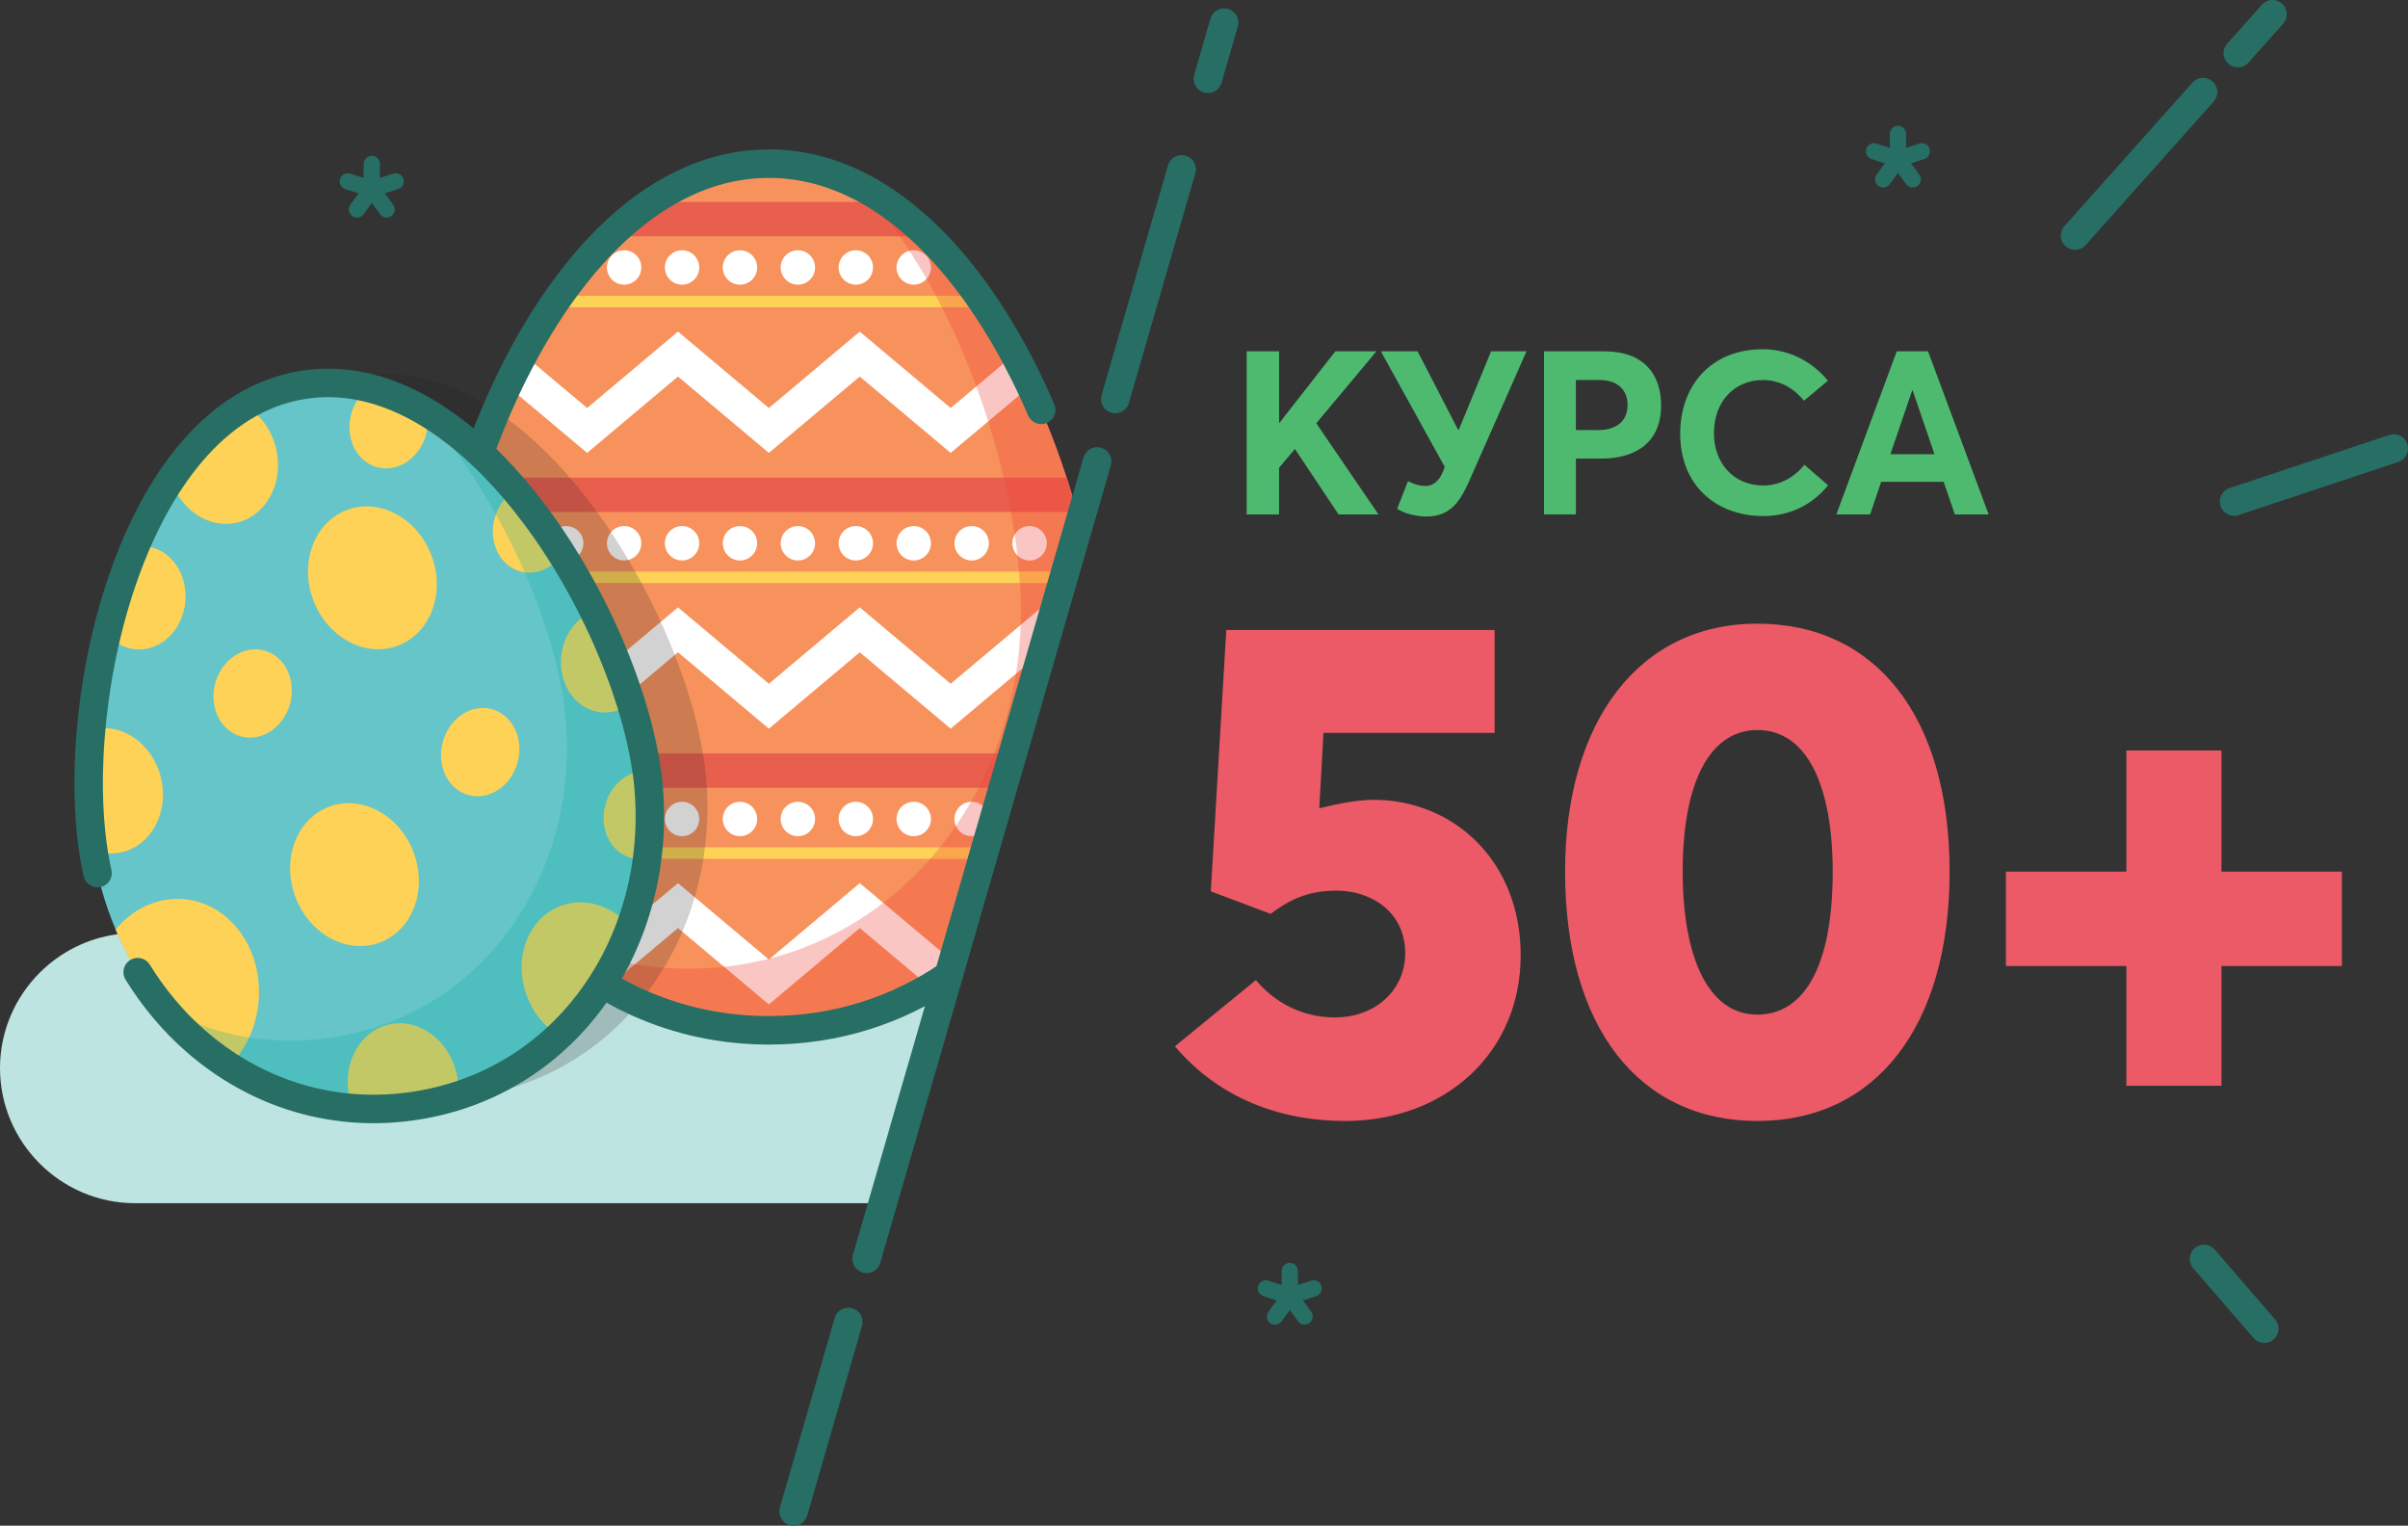
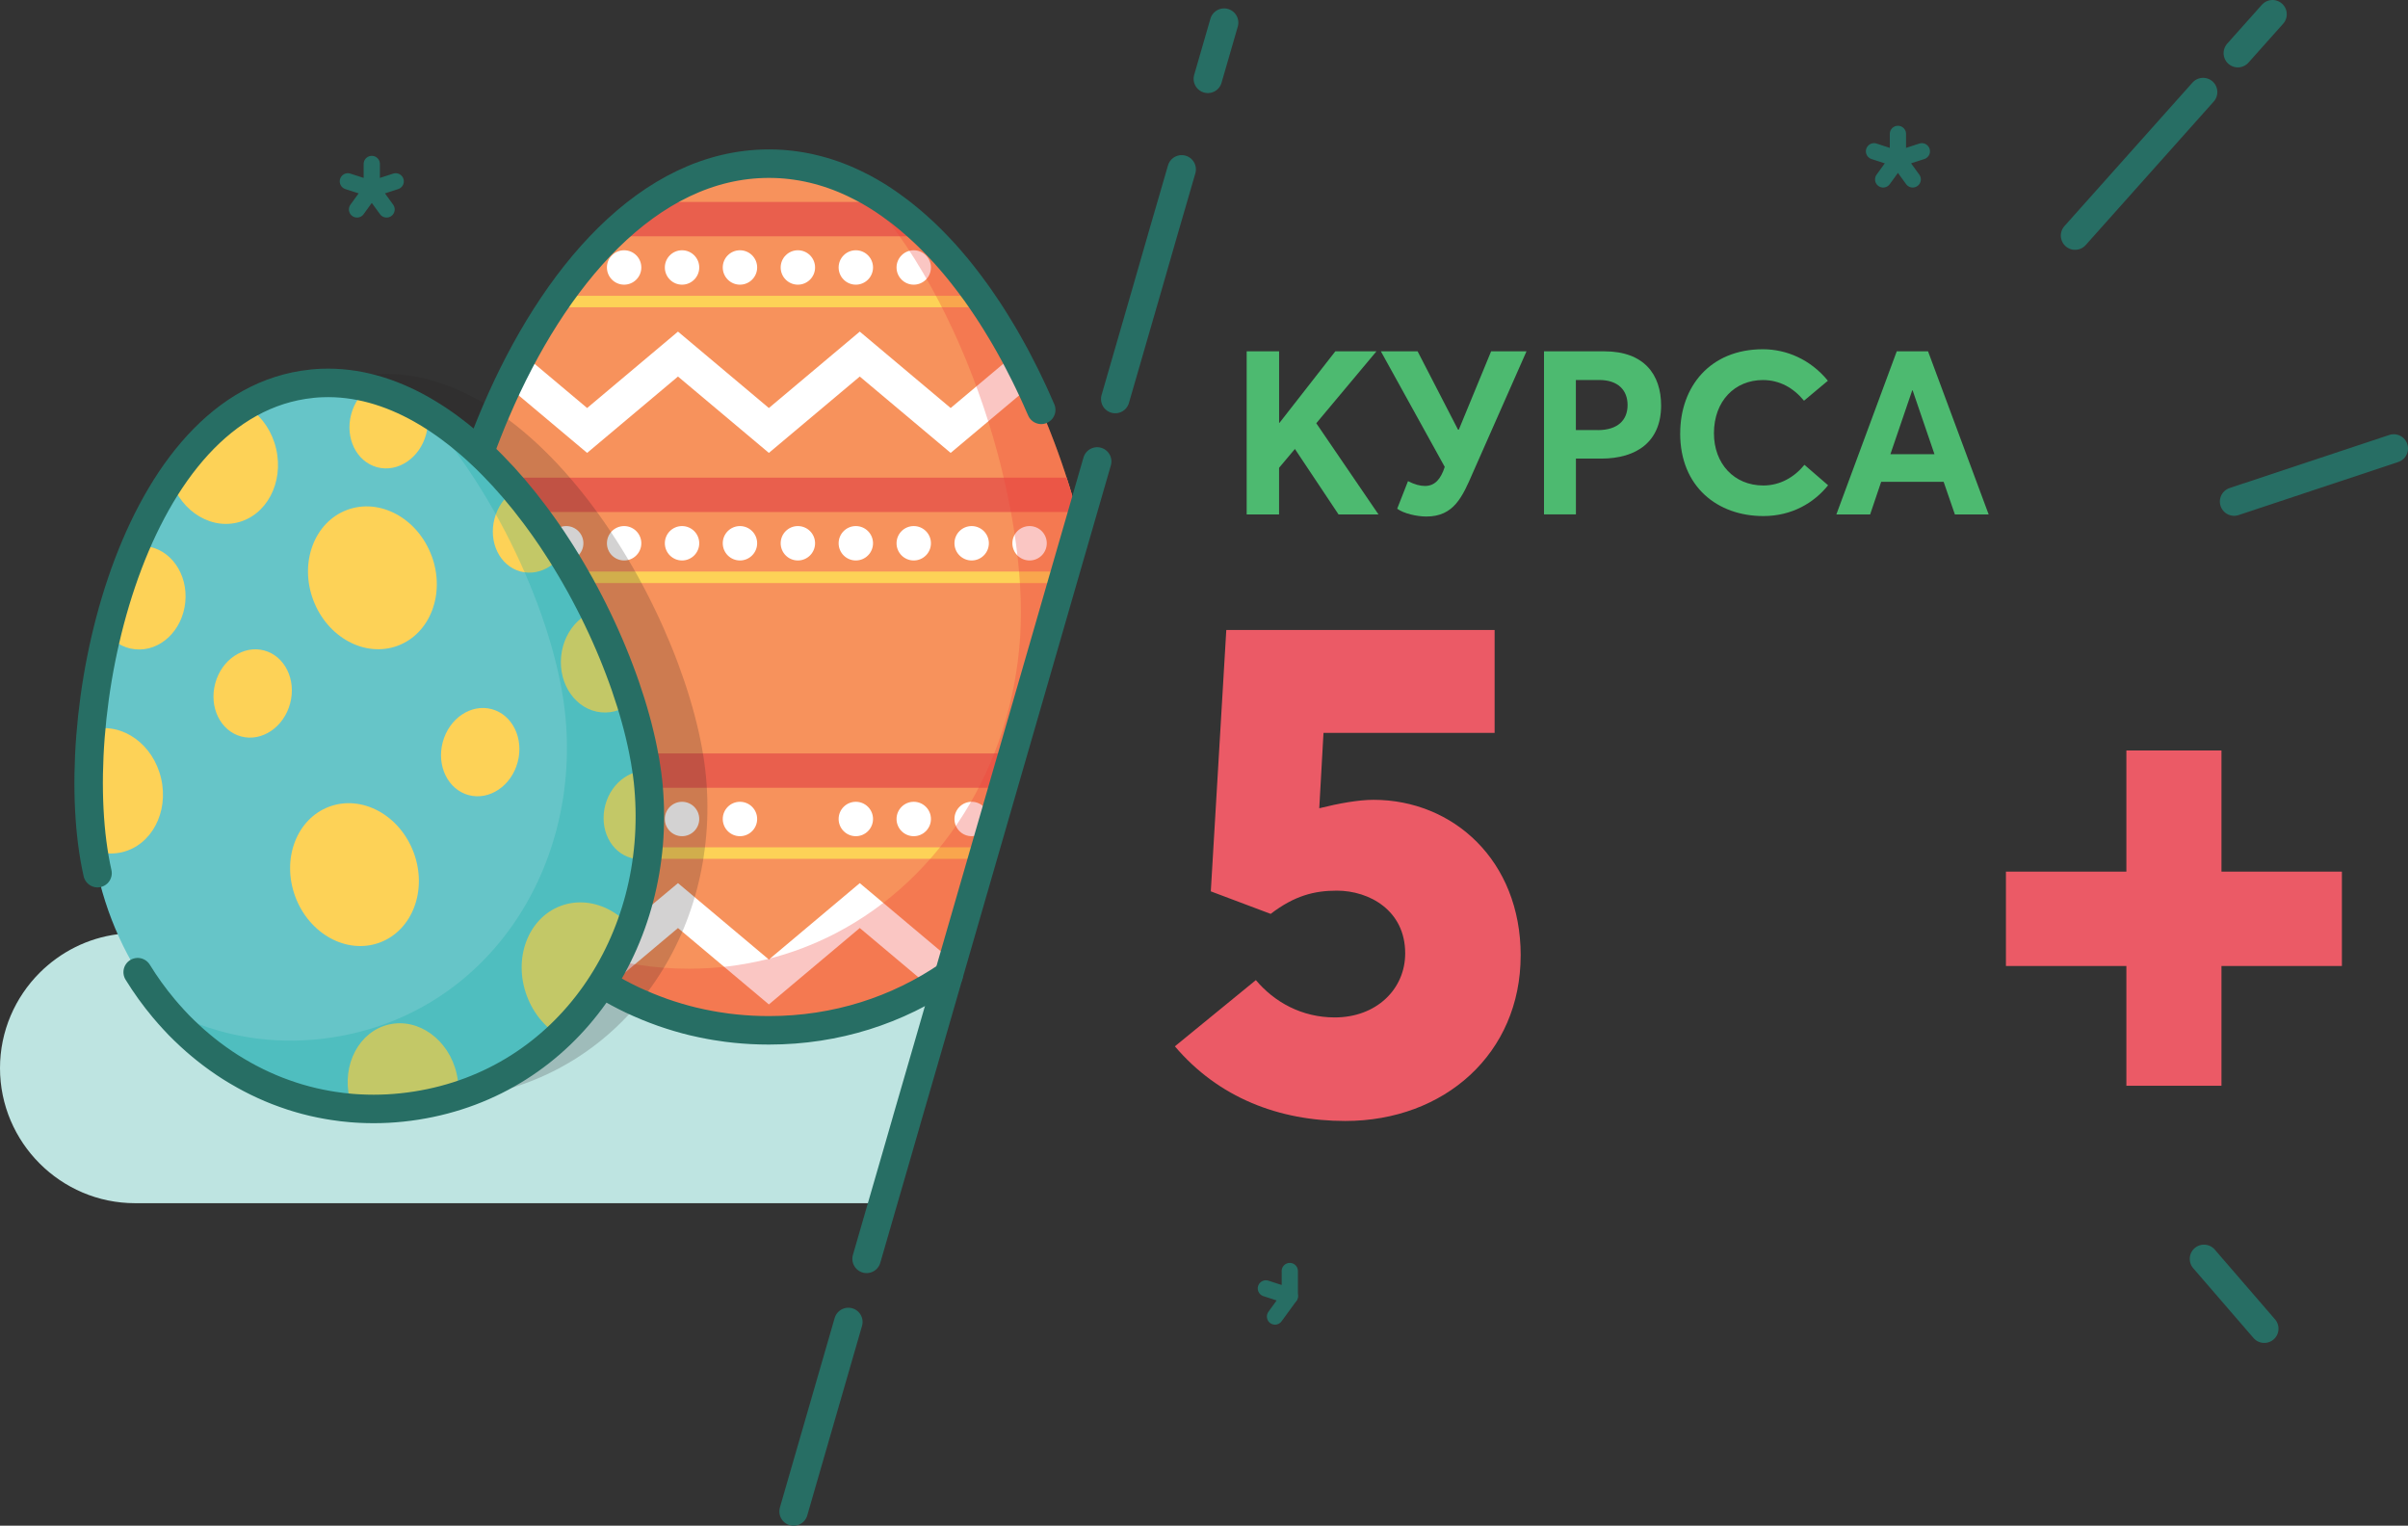
<svg xmlns="http://www.w3.org/2000/svg" viewBox="0 0 659.41 417.72">
  <rect x="0" y="0" width="659.41" height="417.72" fill="#333333" stroke="none" />
  <defs>
    <style>
      .cls-1 {
        fill: #fdd257;
      }

      .cls-2 {
        fill: #4dba70;
      }

      .cls-3 {
        fill: #231f20;
      }

      .cls-4, .cls-5, .cls-6, .cls-7 {
        fill: none;
      }

      .cls-4, .cls-5, .cls-7 {
        stroke: #276e64;
        stroke-linecap: round;
        stroke-linejoin: round;
      }

      .cls-4, .cls-7 {
        stroke-width: 4.45px;
      }

      .cls-5 {
        stroke-width: 7.8px;
      }

      .cls-8 {
        fill: #fff;
      }

      .cls-9 {
        fill: #f7925c;
      }

      .cls-10 {
        fill: #01a79d;
        opacity: .23;
      }

      .cls-10, .cls-11, .cls-12 {
        mix-blend-mode: multiply;
      }

      .cls-13 {
        clip-path: url(#clippath-1);
      }

      .cls-14 {
        isolation: isolate;
      }

      .cls-11 {
        opacity: .2;
      }

      .cls-7, .cls-15 {
        fill-rule: evenodd;
      }

      .cls-16 {
        fill: #e95f4d;
      }

      .cls-17 {
        fill: #66c5c8;
      }

      .cls-15 {
        fill: #bee4e1;
      }

      .cls-12 {
        fill: #ef4237;
        opacity: .3;
      }

      .cls-18 {
        clip-path: url(#clippath);
      }

      .cls-19 {
        fill: #eb5a66;
      }
    </style>
    <clipPath id="clippath">
      <path class="cls-6" d="M210.57,44.82c-57.91,0-94.09,95.96-90.71,146.56,3.33,49.99,40.61,90.71,90.71,90.71s87.38-40.72,90.71-90.71c3.37-50.6-32.8-146.56-90.71-146.56Z" />
    </clipPath>
    <clipPath id="clippath-1">
      <path class="cls-6" d="M83.07,105.35c-48.17,7.54-65.76,92.06-56.37,133.71,9.28,41.14,45.59,70.16,87.25,63.64s67.38-45.24,63.64-87.26c-3.78-42.53-46.36-117.63-94.53-110.09Z" />
    </clipPath>
  </defs>
  <g class="cls-14">
    <g id="Layer_1" data-name="Layer 1">
      <path class="cls-15" d="M263.12,255.47l-3.33,11.52-6.11,21.13-5.34,18.39-.06.23-2.47,8.57-4.09,14.11H36.98c-20.34,0-36.98-16.64-36.98-36.98,0-10.16,4.16-19.41,10.86-26.11,5.65-5.64,13.1-9.49,21.38-10.55,1.55-.21,3.14-.31,4.74-.31h226.14Z" />
      <g>
        <path class="cls-9" d="M295.64,142.98l-3.65,12.61-4.18,14.48-8.49,29.37-3.44,11.89-6.09,21.07-6.67,23.07-3.33,11.52c-13.94,9.54-30.71,15.1-49.22,15.1-1.59,0-3.17-.04-4.73-.12-1.52-.08-3.02-.2-4.51-.35-.76-.08-1.51-.16-2.26-.26-1.01-.13-2.03-.28-3.03-.45-.56-.09-1.11-.18-1.66-.29-.74-.13-1.48-.28-2.22-.44-.82-.17-1.64-.35-2.46-.55-.64-.16-1.28-.32-1.92-.49-.72-.2-1.43-.4-2.15-.61-.68-.19-1.35-.4-2.01-.62-.18-.05-.36-.11-.54-.18-.55-.18-1.1-.36-1.64-.55-.03,0-.07-.02-.11-.04-.67-.23-1.34-.47-2-.74-.69-.26-1.37-.53-2.05-.81-.78-.31-1.55-.64-2.32-.99-2.58-1.14-5.08-2.41-7.51-3.8-.86-.48-1.72-.99-2.56-1.51-.39-.24-.79-.48-1.17-.74-1.23-.77-2.43-1.58-3.61-2.43-2.37-1.66-4.64-3.45-6.83-5.37-1.1-.93-2.17-1.91-3.22-2.93-.81-.76-1.61-1.55-2.39-2.35-1.75-1.8-3.43-3.67-5.03-5.61-13.08-15.8-21.29-36.23-22.78-58.48-1.14-17.08,2.22-39.31,9.41-61.29.66-2.04,1.36-4.08,2.09-6.12,1.39-3.85,2.9-7.68,4.52-11.45,15.56-36.34,41.57-67.71,74.69-67.71.44,0,.87.01,1.3.02.26,0,.51.01.76.02.33.01.65.03.97.05h.11c.4.03.8.06,1.2.09.14,0,.29.03.44.04.44.04.89.09,1.33.14.4.05.8.1,1.2.16,1.1.15,2.2.34,3.29.57.41.09.83.18,1.24.28.13.02.26.05.38.09.4.09.8.19,1.19.3,3.86,1.02,7.6,2.46,11.21,4.3.97.47,1.93.99,2.88,1.53.31.18.62.36.93.55.12.06.24.13.35.2.45.27.89.54,1.32.81.14.09.29.18.43.28.3.18.59.38.88.57.15.1.31.2.46.32.4.27.8.54,1.19.82.06.03.12.07.18.12.68.47,1.35.96,2.02,1.48.22.16.43.33.65.49.16.11.31.23.46.36.09.06.18.13.27.21.28.21.56.43.84.68.16.11.31.23.46.37.16.12.31.25.46.38.1.07.19.15.29.24.63.53,1.25,1.07,1.87,1.62.11.09.22.19.32.29.29.26.58.52.86.79.4.37.81.75,1.21,1.13.03.03.07.06.11.1.43.41.87.84,1.3,1.27.18.18.37.37.55.56.03.02.05.04.08.07.16.16.31.33.46.49.03.02.05.04.06.06.17.17.33.33.49.5.14.14.27.28.4.42.11.11.21.22.31.33.09.09.18.18.26.28.06.06.12.12.17.17.15.15.29.31.43.46.12.13.24.26.37.4.14.16.28.32.43.48.46.52.93,1.05,1.4,1.59.29.34.59.69.88,1.04.05.05.09.1.13.16.18.2.35.41.53.62.3.36.6.73.91,1.11.28.34.54.68.81,1.02.27.34.54.68.8,1.03.02.02.04.04.06.07.35.46.7.92,1.05,1.38.13.17.26.34.38.51.03.03.05.06.06.09.43.56.85,1.13,1.26,1.7.1.14.2.28.3.42.36.51.72,1.02,1.08,1.54.07.09.13.18.19.28.47.69.94,1.38,1.41,2.08.13.19.25.37.38.56h0c.2.31.4.62.59.92.13.2.26.39.39.59.07.11.14.22.2.33.26.39.51.78.75,1.18.14.22.28.44.41.67.5.79.99,1.59,1.46,2.4.31.52.62,1.04.92,1.56.09.15.18.3.26.46.25.42.49.84.72,1.26.15.26.3.52.44.79.03.04.06.09.08.14.1.17.19.34.28.51.3.53.59,1.06.88,1.6.03.05.05.1.07.15.05.1.11.19.16.29.21.39.42.78.62,1.17.65,1.23,1.28,2.47,1.9,3.72.29.58.57,1.16.85,1.75.19.36.36.73.53,1.1.2.41.4.83.59,1.25.07.14.14.28.2.42.28.61.57,1.22.84,1.84.02.04.04.07.05.11.36.79.71,1.58,1.05,2.38.06.11.11.22.15.34.45,1.05.9,2.11,1.33,3.16.29.69.58,1.38.85,2.08.22.56.44,1.12.66,1.67.32.81.63,1.62.94,2.44.31.81.61,1.63.9,2.44.32.88.63,1.76.94,2.64.34.97.67,1.95.99,2.92.21.65.42,1.29.63,1.93.24.75.48,1.49.71,2.24.99,3.22,1.9,6.43,2.73,9.63Z" />
        <g class="cls-18">
          <g>
            <g>
              <rect class="cls-16" x="86.12" y="55.28" width="248.9" height="9.41" />
              <rect class="cls-1" x="86.12" y="80.99" width="248.9" height="3.14" />
              <polygon class="cls-8" points="111.01 124 83.09 100.54 89.15 93.34 111.01 111.71 135.89 90.79 160.78 111.71 185.66 90.79 210.55 111.71 235.44 90.79 260.33 111.71 285.23 90.79 310.12 111.71 331.99 93.34 338.04 100.54 310.12 124 285.23 103.09 260.33 124 235.44 103.09 210.55 124 185.66 103.09 160.78 124 135.89 103.09 111.01 124" />
              <g>
                <path class="cls-8" d="M175.62,73.23c0,2.6-2.11,4.71-4.71,4.71s-4.71-2.11-4.71-4.71,2.11-4.71,4.71-4.71,4.71,2.11,4.71,4.71Z" />
                <path class="cls-8" d="M191.48,73.23c0,2.6-2.11,4.71-4.71,4.71s-4.71-2.11-4.71-4.71,2.11-4.71,4.71-4.71,4.71,2.11,4.71,4.71Z" />
                <path class="cls-8" d="M207.34,73.23c0,2.6-2.11,4.71-4.71,4.71s-4.71-2.11-4.71-4.71,2.11-4.71,4.71-4.71,4.71,2.11,4.71,4.71Z" />
                <path class="cls-8" d="M223.2,73.23c0,2.6-2.11,4.71-4.71,4.71s-4.71-2.11-4.71-4.71,2.11-4.71,4.71-4.71,4.71,2.11,4.71,4.71Z" />
                <path class="cls-8" d="M239.07,73.23c0,2.6-2.11,4.71-4.71,4.71s-4.71-2.11-4.71-4.71,2.11-4.71,4.71-4.71,4.71,2.11,4.71,4.71Z" />
                <path class="cls-8" d="M254.93,73.23c0,2.6-2.11,4.71-4.71,4.71s-4.71-2.11-4.71-4.71,2.11-4.71,4.71-4.71,4.71,2.11,4.71,4.71Z" />
              </g>
            </g>
            <g>
              <rect class="cls-16" x="48.15" y="130.78" width="248.9" height="9.41" />
              <rect class="cls-1" x="43.81" y="156.49" width="248.9" height="3.14" />
-               <polyline class="cls-8" points="287.92 180.84 285.23 178.59 260.33 199.5 235.44 178.59 210.55 199.5 185.66 178.59 160.78 199.5 135.89 178.59 111.01 199.5 83.09 176.04 89.15 168.84 111.01 187.21 135.89 166.29 160.78 187.21 185.66 166.29 210.55 187.21 235.44 166.29 260.33 187.21 285.23 166.29 289.58 169.95" />
              <g>
                <path class="cls-8" d="M175.62,148.74c0,2.6-2.11,4.71-4.71,4.71s-4.71-2.11-4.71-4.71,2.11-4.71,4.71-4.71,4.71,2.11,4.71,4.71Z" />
                <path class="cls-8" d="M191.48,148.74c0,2.6-2.11,4.71-4.71,4.71s-4.71-2.11-4.71-4.71,2.11-4.71,4.71-4.71,4.71,2.11,4.71,4.71Z" />
                <path class="cls-8" d="M159.76,148.74c0,2.6-2.11,4.71-4.71,4.71s-4.71-2.11-4.71-4.71,2.11-4.71,4.71-4.71,4.71,2.11,4.71,4.71Z" />
                <path class="cls-8" d="M143.9,148.74c0,2.6-2.11,4.71-4.71,4.71s-4.71-2.11-4.71-4.71,2.11-4.71,4.71-4.71,4.71,2.11,4.71,4.71Z" />
                <path class="cls-8" d="M207.34,148.74c0,2.6-2.11,4.71-4.71,4.71s-4.71-2.11-4.71-4.71,2.11-4.71,4.71-4.71,4.71,2.11,4.71,4.71Z" />
                <path class="cls-8" d="M223.2,148.74c0,2.6-2.11,4.71-4.71,4.71s-4.71-2.11-4.71-4.71,2.11-4.71,4.71-4.71,4.71,2.11,4.71,4.71Z" />
                <path class="cls-8" d="M239.07,148.74c0,2.6-2.11,4.71-4.71,4.71s-4.71-2.11-4.71-4.71,2.11-4.71,4.71-4.71,4.71,2.11,4.71,4.71Z" />
                <path class="cls-8" d="M254.93,148.74c0,2.6-2.11,4.71-4.71,4.71s-4.71-2.11-4.71-4.71,2.11-4.71,4.71-4.71,4.71,2.11,4.71,4.71Z" />
                <path class="cls-8" d="M270.79,148.74c0,2.6-2.11,4.71-4.71,4.71s-4.71-2.11-4.71-4.71,2.11-4.71,4.71-4.71,4.71,2.11,4.71,4.71Z" />
                <path class="cls-8" d="M286.65,148.74c0,2.6-2.11,4.71-4.71,4.71s-4.71-2.11-4.71-4.71,2.11-4.71,4.71-4.71,4.71,2.11,4.71,4.71Z" />
              </g>
            </g>
            <g>
              <rect class="cls-16" x="27.7" y="206.28" width="248.9" height="9.41" />
              <rect class="cls-1" x="86.12" y="231.99" width="185.48" height="3.14" />
              <polyline class="cls-8" points="257.63 272.72 235.44 254.08 210.55 275 185.66 254.09 160.78 275 135.89 254.09 111.01 275 83.09 251.54 89.15 244.33 111.01 262.71 135.89 241.79 156.22 266.35 185.66 241.79 210.55 262.71 235.44 241.79 261.26 263.5" />
            </g>
            <g>
              <path class="cls-8" d="M175.62,224.23c0,2.6-2.11,4.71-4.71,4.71s-4.71-2.11-4.71-4.71,2.11-4.71,4.71-4.71,4.71,2.11,4.71,4.71Z" />
              <path class="cls-8" d="M191.48,224.23c0,2.6-2.11,4.71-4.71,4.71s-4.71-2.11-4.71-4.71,2.11-4.71,4.71-4.71,4.71,2.11,4.71,4.71Z" />
              <path class="cls-8" d="M159.76,224.23c0,2.6-2.11,4.71-4.71,4.71s-4.71-2.11-4.71-4.71,2.11-4.71,4.71-4.71,4.71,2.11,4.71,4.71Z" />
              <path class="cls-8" d="M143.9,224.23c0,2.6-2.11,4.71-4.71,4.71s-4.71-2.11-4.71-4.71,2.11-4.71,4.71-4.71,4.71,2.11,4.71,4.71Z" />
              <path class="cls-8" d="M207.34,224.23c0,2.6-2.11,4.71-4.71,4.71s-4.71-2.11-4.71-4.71,2.11-4.71,4.71-4.71,4.71,2.11,4.71,4.71Z" />
-               <path class="cls-8" d="M223.2,224.23c0,2.6-2.11,4.71-4.71,4.71s-4.71-2.11-4.71-4.71,2.11-4.71,4.71-4.71,4.71,2.11,4.71,4.71Z" />
              <path class="cls-8" d="M239.07,224.23c0,2.6-2.11,4.71-4.71,4.71s-4.71-2.11-4.71-4.71,2.11-4.71,4.71-4.71,4.71,2.11,4.71,4.71Z" />
              <path class="cls-8" d="M254.93,224.23c0,2.6-2.11,4.71-4.71,4.71s-4.71-2.11-4.71-4.71,2.11-4.71,4.71-4.71,4.71,2.11,4.71,4.71Z" />
              <path class="cls-8" d="M270.79,224.23c0,2.6-2.11,4.71-4.71,4.71s-4.71-2.11-4.71-4.71,2.11-4.71,4.71-4.71,4.71,2.11,4.71,4.71Z" />
            </g>
          </g>
        </g>
        <path class="cls-12" d="M295.64,142.98l-3.65,12.61-4.18,14.48-8.49,29.37-3.44,11.89-6.09,21.07-6.67,23.07-3.33,11.52c-13.94,9.54-30.71,15.1-49.22,15.1-1.59,0-3.17-.04-4.73-.12-1.52-.08-3.02-.2-4.51-.35-.76-.08-1.51-.16-2.26-.26-1.01-.13-2.03-.28-3.03-.45-.56-.09-1.11-.18-1.66-.29-.74-.13-1.48-.28-2.22-.44-.82-.17-1.64-.35-2.46-.55-.64-.16-1.28-.32-1.92-.49-.72-.2-1.43-.4-2.15-.61-.68-.19-1.35-.4-2.01-.62-.18-.05-.36-.11-.54-.18-.55-.18-1.1-.36-1.64-.55-.03,0-.07-.02-.11-.04-.67-.23-1.34-.47-2-.74-.69-.26-1.37-.53-2.05-.81-.78-.31-1.55-.64-2.32-.99h0c-2.57-1.15-5.08-2.42-7.51-3.8-.86-.49-1.71-1-2.55-1.52-.4-.24-.79-.49-1.18-.73-1.23-.77-2.43-1.58-3.61-2.43-2.36-1.68-4.64-3.47-6.83-5.37-1.1-.95-2.17-1.93-3.22-2.93-.8-.77-1.59-1.55-2.36-2.35-.25-.25-.48-.49-.72-.74.47.25.94.5,1.41.74,6.29,3.28,13.03,5.81,20.16,7.47,4.28,1,8.7,1.68,13.25,2.03,2.25.16,4.53.25,6.84.25,14.72,0,28.33-3.51,40.3-9.75,28.78-14.98,48.06-45.66,50.41-80.96,2.34-35.12-14.36-92.06-44.16-123.64,1.28.65,2.55,1.34,3.81,2.08.71.42,1.41.85,2.1,1.29.3.18.59.38.88.57.15.1.31.2.46.32.25.15.49.32.73.49.16.1.31.21.46.33.06.03.12.07.18.12.68.47,1.35.96,2.02,1.48.22.16.43.33.65.49.16.11.31.23.46.36.09.06.18.13.27.21.28.21.56.43.84.68.16.11.31.23.46.37.16.12.31.25.46.38.1.07.19.15.29.24.63.53,1.25,1.07,1.87,1.62.11.09.22.19.32.29.29.26.58.52.86.79.18.15.35.31.53.48.1.09.2.18.3.28.12.12.25.24.38.37.03.03.07.06.11.1.43.41.87.84,1.3,1.27.18.18.37.37.55.56.19.18.37.37.54.56.03.02.05.04.06.06.17.17.33.33.49.5.14.14.27.28.4.42.11.11.21.22.31.33.09.09.18.18.26.28.22.23.44.46.65.7,1.02,1.12,2.03,2.26,3.03,3.44.05.05.09.1.13.16.52.62,1.03,1.24,1.54,1.87s1.01,1.27,1.51,1.91c.02.02.04.04.06.07.35.46.7.92,1.05,1.38.13.17.26.34.38.51.03.03.05.06.06.09.47.63.94,1.27,1.4,1.91.41.58.83,1.16,1.24,1.75.07.09.13.18.19.28.47.69.94,1.38,1.41,2.08.13.19.25.37.38.56h0c.2.31.4.62.59.92.2.3.39.61.59.92.26.39.51.78.75,1.18.14.22.28.44.41.67.5.79.99,1.59,1.46,2.4.4.67.79,1.35,1.18,2.02.25.42.49.84.72,1.26.15.26.3.52.44.79.03.04.06.09.08.14.1.17.19.34.28.51.32.58.64,1.16.95,1.75.05.1.11.19.16.29.21.39.42.78.62,1.17.65,1.23,1.28,2.47,1.9,3.72.29.58.57,1.16.85,1.75.19.36.36.73.53,1.1.2.41.4.83.59,1.25.07.14.14.28.2.42.28.61.57,1.22.84,1.84.02.04.04.07.05.11.36.79.71,1.58,1.05,2.38.06.11.11.22.15.34.45,1.05.9,2.11,1.33,3.16.29.69.58,1.38.85,2.08.22.56.44,1.12.66,1.67.32.81.63,1.62.94,2.44.31.81.61,1.63.9,2.44.32.88.63,1.76.94,2.64.34.97.67,1.95.99,2.92.21.65.42,1.29.63,1.93.24.75.48,1.49.71,2.24.99,3.22,1.9,6.43,2.73,9.63Z" />
      </g>
      <g class="cls-11">
        <path class="cls-3" d="M98.84,102.89c-48.17,7.54-65.76,92.06-56.37,133.71,9.28,41.14,45.59,70.16,87.25,63.64,41.67-6.52,67.38-45.24,63.64-87.26-3.78-42.53-46.36-117.63-94.53-110.09Z" />
      </g>
      <path class="cls-5" d="M259.79,266.99c-13.94,9.54-30.71,15.1-49.22,15.1-1.59,0-3.17-.04-4.73-.12-1.52-.08-3.02-.2-4.51-.35-.76-.08-1.51-.16-2.26-.26-1.01-.13-2.03-.28-3.03-.45-.56-.09-1.11-.18-1.66-.29-.74-.13-1.48-.28-2.22-.44-.82-.17-1.64-.35-2.46-.55-.64-.16-1.28-.32-1.92-.49-.72-.19-1.44-.39-2.15-.61-.68-.19-1.35-.4-2.01-.62-.18-.05-.36-.11-.54-.18-.55-.17-1.1-.35-1.64-.55-.03-.01-.07-.02-.11-.04-.67-.23-1.34-.47-2-.74-.69-.25-1.37-.52-2.05-.81-.78-.31-1.55-.64-2.32-.99-2.58-1.14-5.08-2.41-7.51-3.8-.86-.48-1.72-.99-2.56-1.51-.39-.24-.79-.48-1.17-.74-1.23-.77-2.43-1.58-3.61-2.43-2.37-1.66-4.64-3.45-6.83-5.37-1.1-.93-2.17-1.91-3.22-2.93-.81-.76-1.61-1.55-2.39-2.35-1.75-1.8-3.43-3.67-5.03-5.61-13.08-15.8-21.29-36.23-22.78-58.48-1.14-17.08,2.22-39.31,9.41-61.29.66-2.04,1.36-4.08,2.09-6.12,1.39-3.85,2.9-7.68,4.52-11.45,15.56-36.34,41.57-67.71,74.69-67.71.44,0,.87.01,1.3.02.26,0,.51.01.76.02.33.01.65.03.97.05h.11l1.2.09c.14.01.29.03.44.04.44.04.89.09,1.33.14.4.05.8.1,1.2.16,1.1.15,2.2.34,3.29.57.41.09.83.18,1.24.28.13.02.26.05.38.09.4.09.8.19,1.19.3,3.86,1.02,7.6,2.46,11.21,4.3.97.47,1.93.99,2.88,1.53.31.18.62.36.93.55.12.06.24.13.35.2.45.27.89.54,1.32.81.14.09.29.18.43.28.3.18.59.38.88.57.15.1.31.2.46.32.25.15.49.32.73.49.16.1.31.21.46.33.06.03.12.07.18.12.68.47,1.35.96,2.02,1.48.22.15.43.31.65.49.16.11.31.23.46.36.09.06.18.13.27.21.28.21.56.43.84.68.16.11.31.23.46.37.16.12.31.24.46.38.1.07.19.15.29.24.63.52,1.25,1.06,1.87,1.62.11.09.22.19.32.29.47.41.93.83,1.39,1.27.1.09.2.18.3.28.12.12.25.24.38.37.03.03.07.06.11.1.43.41.87.84,1.3,1.27.18.18.37.37.55.56.03.02.05.04.08.07.18.18.36.37.52.55.17.17.33.33.49.5.14.14.27.28.4.42.25.26.5.51.74.78.15.15.29.31.43.46.02.02.04.04.05.07.11.11.21.22.32.33.14.16.28.32.43.48.46.52.93,1.05,1.4,1.59.29.34.59.69.88,1.04.05.05.09.1.13.16.18.2.35.41.53.62.3.36.6.73.91,1.11.03.04.07.09.1.14.24.29.47.58.71.88.27.34.54.68.8,1.03.02.02.04.04.06.07.35.45.71.91,1.05,1.38.13.17.26.34.38.51.03.03.05.06.06.09.43.56.85,1.13,1.26,1.7.05.07.1.14.14.21.06.07.11.14.16.21.36.51.72,1.02,1.08,1.54.07.09.13.18.19.28.48.68.95,1.38,1.41,2.08.13.19.25.37.38.56h0c.2.31.4.62.59.92.13.2.26.39.39.59.07.11.14.22.2.33.26.39.51.78.75,1.18.14.22.28.44.41.67.5.79.99,1.59,1.46,2.4.31.52.62,1.04.92,1.56.09.15.18.3.26.46.25.42.49.84.72,1.26.15.26.3.52.44.79.03.04.06.09.08.14.1.17.19.34.28.51.3.53.59,1.06.88,1.6.07.14.15.29.23.44.21.39.42.78.62,1.17.65,1.23,1.28,2.47,1.9,3.72.29.58.58,1.16.85,1.75.19.36.36.73.53,1.1.2.41.4.83.59,1.25.07.14.14.28.2.42.28.61.57,1.22.84,1.84.02.04.04.07.05.11.36.79.71,1.58,1.05,2.38.06.11.11.22.15.34.06.13.12.25.17.38" />
      <g>
        <path class="cls-17" d="M113.96,302.7c-5.23.82-10.37,1.08-15.39.82-.35-.01-.7-.03-1.05-.06-.41-.02-.83-.05-1.24-.09-1.68-.14-3.34-.33-4.98-.59-.43-.06-.86-.13-1.29-.21-.19-.03-.38-.06-.57-.1-.59-.1-1.17-.21-1.74-.33-.68-.13-1.35-.28-2.02-.44-.67-.16-1.33-.32-1.99-.5-.5-.13-.99-.27-1.48-.41-.27-.07-.54-.15-.81-.24-.48-.14-.95-.29-1.42-.44-.73-.24-1.44-.48-2.15-.74-.64-.23-1.28-.46-1.91-.71-.27-.11-.53-.21-.79-.32h-.01c-.37-.15-.73-.3-1.09-.45-.62-.26-1.25-.54-1.86-.82-.62-.28-1.23-.57-1.84-.87-.61-.3-1.21-.6-1.81-.92-.52-.27-1.03-.54-1.54-.83-.71-.39-1.4-.79-2.09-1.2-.44-.26-.87-.52-1.3-.79-.17-.11-.33-.21-.5-.31-1.08-.68-2.14-1.4-3.19-2.15-.05-.04-.11-.07-.16-.11-.38-.27-.76-.55-1.14-.83-.29-.22-.58-.43-.87-.65-.93-.71-1.84-1.43-2.73-2.18-1-.83-1.98-1.69-2.94-2.58-.55-.5-1.09-1.02-1.63-1.54-.99-.95-1.95-1.94-2.87-2.95-.47-.51-.93-1.02-1.39-1.54-.46-.51-.91-1.04-1.35-1.57-8.62-10.29-14.94-22.93-18.11-36.99-9.4-41.65,8.2-126.17,56.37-133.7,1.72-.27,3.43-.44,5.14-.5,9.4-.35,18.54,2.35,27.16,7.21,1.05.59,2.09,1.22,3.12,1.87.42.26.83.53,1.24.8.65.43,1.3.88,1.95,1.33.47.33.94.67,1.41,1.02,1.64,1.2,3.26,2.49,4.85,3.84.36.31.73.62,1.09.94.48.41.95.83,1.42,1.26.01,0,.02.02.03.03.48.43.96.88,1.43,1.33.41.37.81.76,1.2,1.14.31.31.62.61.93.92.27.27.54.54.81.81,4.05,4.11,7.89,8.62,11.48,13.42.26.34.52.68.77,1.03.51.69,1.02,1.38,1.51,2.08.26.35.51.7.75,1.06.47.67.93,1.34,1.39,2.01.05.07.1.15.16.23.45.68.9,1.36,1.35,2.05.48.72.95,1.45,1.41,2.18.01.01.01.02.02.03.45.73.91,1.45,1.35,2.18.45.74.9,1.48,1.34,2.23.35.6.71,1.2,1.05,1.8.53.92,1.06,1.85,1.58,2.79.39.73.79,1.46,1.18,2.19.41.76.81,1.53,1.2,2.29.34.66.68,1.33,1.02,2,.43.86.85,1.73,1.27,2.6.32.67.64,1.34.95,2.01.07.15.15.31.22.47.33.71.65,1.42.97,2.14.72,1.61,1.41,3.22,2.07,4.83.29.7.57,1.39.84,2.09.31.77.6,1.53.89,2.3.29.76.57,1.52.85,2.28.26.71.5,1.41.75,2.11,1.07,3.09,2.02,6.13,2.84,9.12.36,1.28.69,2.55.99,3.81.08.31.15.62.22.92.14.59.27,1.17.4,1.75.15.68.3,1.37.43,2.05.4,1.94.72,3.84.98,5.69.06.35.1.71.15,1.06.02.15.04.3.05.45.06.4.1.79.15,1.19.06.55.11,1.1.16,1.65,3.74,42.01-21.97,80.73-63.64,87.25Z" />
        <g class="cls-13">
          <g>
            <path class="cls-1" d="M50.74,164.88c-.78,7.8-6.92,13.57-13.72,12.89-6.8-.68-11.68-7.55-10.9-15.35.78-7.8,6.92-13.57,13.72-12.89,6.8.68,11.68,7.55,10.9,15.35Z" />
            <path class="cls-1" d="M178.29,182.13c-.78,7.8-6.92,13.57-13.72,12.89-6.8-.68-11.68-7.55-10.9-15.35.78-7.8,6.92-13.57,13.72-12.89,6.8.68,11.68,7.55,10.9,15.35Z" />
-             <path class="cls-1" d="M70.78,274.59c-1.44,14.42-12.8,25.09-25.37,23.83-12.57-1.26-21.59-13.96-20.15-28.38,1.44-14.42,12.8-25.09,25.37-23.84,12.57,1.26,21.59,13.96,20.15,28.38Z" />
            <path class="cls-1" d="M75.62,122.89c2.15,9.29-2.67,18.34-10.77,20.21-8.1,1.87-16.41-4.14-18.55-13.43-2.15-9.29,2.67-18.34,10.77-20.21,8.1-1.87,16.41,4.14,18.55,13.43Z" />
            <path class="cls-1" d="M44.12,213.13c2.15,9.29-2.67,18.34-10.77,20.21-8.1,1.87-16.41-4.14-18.55-13.43-2.15-9.29,2.68-18.34,10.77-20.21,8.1-1.87,16.41,4.14,18.55,13.43Z" />
            <path class="cls-1" d="M125.04,293.93c2.15,9.29-2.67,18.34-10.77,20.21-8.1,1.87-16.4-4.14-18.55-13.43-2.15-9.29,2.67-18.34,10.77-20.21,8.1-1.87,16.41,4.14,18.55,13.43Z" />
            <path class="cls-1" d="M116.69,118.89c-1.73,6.5-7.73,10.55-13.4,9.04-5.67-1.51-8.86-8.01-7.12-14.51,1.73-6.5,7.73-10.55,13.4-9.04,5.67,1.51,8.86,8.01,7.12,14.51Z" />
            <path class="cls-1" d="M79.45,192.6c-1.73,6.5-7.73,10.55-13.4,9.04-5.67-1.51-8.86-8.01-7.12-14.51,1.73-6.5,7.73-10.55,13.4-9.04,5.67,1.51,8.86,8.01,7.12,14.51Z" />
            <path class="cls-1" d="M141.76,208.66c-1.73,6.5-7.73,10.55-13.4,9.04-5.67-1.51-8.86-8.01-7.12-14.51s7.73-10.55,13.4-9.04c5.67,1.51,8.86,8.01,7.12,14.51Z" />
            <path class="cls-1" d="M155.95,147.43c-1.73,6.5-7.73,10.55-13.4,9.04-5.67-1.51-8.86-8.01-7.12-14.51,1.73-6.5,7.73-10.55,13.4-9.04,5.67,1.51,8.86,8,7.12,14.51Z" />
            <path class="cls-1" d="M186.28,225.87c-1.73,6.5-7.73,10.55-13.4,9.04-5.67-1.51-8.86-8.01-7.12-14.51,1.73-6.5,7.73-10.55,13.4-9.04,5.67,1.51,8.86,8,7.12,14.51Z" />
            <path class="cls-1" d="M118.2,152.17c3.82,10.27-.34,21.3-9.3,24.63-8.96,3.33-19.31-2.3-23.14-12.57-3.82-10.27.34-21.3,9.3-24.63,8.96-3.33,19.31,2.3,23.13,12.57Z" />
            <path class="cls-1" d="M113.29,233.43c3.82,10.27-.34,21.3-9.3,24.63-8.96,3.33-19.31-2.3-23.13-12.57-3.82-10.27.34-21.3,9.3-24.63,8.96-3.33,19.31,2.3,23.13,12.57Z" />
            <path class="cls-1" d="M176.7,260.59c3.82,10.27-.34,21.3-9.3,24.63-8.96,3.33-19.31-2.3-23.13-12.57-3.82-10.27.34-21.3,9.3-24.63,8.96-3.33,19.31,2.3,23.13,12.57Z" />
          </g>
        </g>
        <path class="cls-10" d="M113.96,302.7c-5.23.82-10.37,1.08-15.39.82-.35-.01-.7-.03-1.05-.06-.41-.02-.83-.05-1.24-.09-1.68-.14-3.34-.33-4.98-.59-.43-.06-.86-.13-1.29-.21-.19-.03-.38-.06-.57-.1-.59-.1-1.17-.21-1.74-.33-.68-.13-1.35-.28-2.02-.44-.67-.16-1.33-.32-1.99-.5-.5-.13-.99-.27-1.48-.41-.27-.07-.54-.15-.81-.24-.48-.14-.95-.29-1.42-.44-.73-.24-1.44-.48-2.15-.74-.64-.23-1.28-.46-1.91-.71-.27-.11-.53-.21-.79-.32h-.01c-.37-.15-.73-.3-1.09-.45-.62-.26-1.25-.54-1.86-.82-.62-.28-1.23-.57-1.84-.87-.61-.3-1.21-.6-1.81-.92-.52-.27-1.03-.54-1.54-.83-.71-.39-1.4-.79-2.09-1.2-.44-.26-.87-.52-1.3-.79-.17-.11-.33-.21-.5-.31-1.08-.69-2.14-1.41-3.19-2.15-.05-.04-.11-.07-.16-.11-.38-.27-.76-.55-1.14-.83-.29-.22-.58-.43-.87-.65-.93-.71-1.84-1.43-2.73-2.18-1-.83-1.98-1.69-2.94-2.58-.55-.5-1.09-1.02-1.63-1.54-.98-.96-1.94-1.94-2.87-2.95-.47-.51-.93-1.02-1.39-1.54-.46-.51-.91-1.04-1.35-1.57,7.81,4.25,16.37,7.1,25.42,8.27,6.77.88,13.81.81,21.01-.32,41.67-6.52,67.38-45.24,63.64-87.25-2.2-24.77-17.56-60.57-39.51-84.68,1.05.59,2.09,1.22,3.12,1.87.42.26.83.53,1.24.8.65.43,1.3.88,1.95,1.33.47.33.94.67,1.41,1.02,1.64,1.2,3.26,2.49,4.85,3.84.36.31.73.62,1.09.94.48.41.95.83,1.42,1.26.01,0,.02.02.03.03.48.43.96.88,1.43,1.33.41.37.81.76,1.2,1.14.31.31.62.61.93.92.27.27.54.54.81.81,4.05,4.11,7.89,8.62,11.48,13.42.26.34.52.68.77,1.03.51.69,1.02,1.38,1.51,2.08.26.35.51.7.75,1.06.47.67.93,1.34,1.39,2.01.05.07.1.15.16.23.45.68.9,1.36,1.35,2.05.48.72.95,1.45,1.41,2.18.01.01.01.02.02.03.45.73.91,1.45,1.35,2.18.45.74.9,1.48,1.34,2.23.35.6.71,1.2,1.05,1.8.53.92,1.06,1.85,1.58,2.79.39.73.79,1.46,1.18,2.19.41.76.81,1.53,1.2,2.29.34.66.68,1.33,1.02,2,.43.86.85,1.73,1.27,2.6.32.67.64,1.34.95,2.01.07.15.15.31.22.47.33.71.65,1.42.97,2.14.72,1.61,1.41,3.22,2.07,4.83.29.7.57,1.39.84,2.09.31.77.6,1.53.89,2.3.29.76.57,1.52.85,2.28.26.71.5,1.41.75,2.11,1.07,3.09,2.02,6.13,2.84,9.12.36,1.28.69,2.55.99,3.81.08.31.15.62.22.92.14.59.27,1.17.4,1.75.15.68.3,1.37.43,2.05.4,1.94.72,3.84.98,5.69.06.35.1.71.15,1.06.02.15.04.3.05.45.06.4.1.79.15,1.19.06.55.11,1.1.16,1.65,3.74,42.01-21.97,80.73-63.64,87.25Z" />
      </g>
      <path class="cls-5" d="M26.71,239.06c-9.4-41.65,8.2-126.17,56.37-133.7,1.72-.27,3.43-.44,5.14-.5,9.4-.35,18.54,2.35,27.16,7.21,1.05.59,2.09,1.22,3.12,1.87.42.26.83.53,1.24.8.65.43,1.3.88,1.95,1.33.47.33.94.67,1.41,1.02,1.64,1.2,3.26,2.49,4.85,3.84.36.31.73.62,1.09.94.48.41.95.83,1.42,1.26.01,0,.02.02.03.03.48.43.96.88,1.43,1.33.41.37.81.76,1.2,1.14.31.31.62.61.93.92.27.27.54.54.81.81,4.05,4.11,7.89,8.62,11.48,13.42.26.34.52.68.77,1.03.51.69,1.02,1.38,1.51,2.08.26.35.51.7.75,1.06.47.67.93,1.34,1.39,2.01.05.07.1.15.16.23.45.68.9,1.36,1.35,2.05.48.72.95,1.45,1.41,2.18.01.01.01.02.02.03.45.73.91,1.45,1.35,2.18.45.74.9,1.48,1.34,2.23.35.6.71,1.2,1.05,1.8.53.92,1.06,1.85,1.58,2.79.39.73.79,1.46,1.18,2.19.41.76.81,1.53,1.2,2.29.34.66.68,1.33,1.02,2,.43.86.85,1.73,1.27,2.6.32.67.64,1.34.95,2.01.07.15.15.31.22.47.33.71.65,1.42.97,2.14.72,1.61,1.41,3.22,2.07,4.83.29.7.57,1.39.84,2.09.31.77.6,1.53.89,2.3.29.76.57,1.52.85,2.28.26.71.5,1.41.75,2.11,1.07,3.09,2.02,6.13,2.84,9.12.36,1.28.69,2.55.99,3.81.08.31.15.62.22.92.14.59.27,1.17.4,1.75.15.68.3,1.37.43,2.05.4,1.94.72,3.84.98,5.69.06.35.1.71.15,1.06.02.15.04.3.05.45.06.4.1.79.15,1.19.06.55.11,1.1.16,1.65,3.74,42.01-21.97,80.73-63.64,87.25-5.23.82-10.37,1.08-15.39.82-.35-.01-.7-.03-1.05-.06-.41-.02-.83-.05-1.24-.09-1.68-.14-3.34-.33-4.98-.59-.43-.06-.86-.13-1.29-.21-.19-.03-.38-.06-.57-.1-.59-.1-1.17-.21-1.74-.33-.68-.13-1.35-.28-2.02-.44-.67-.16-1.33-.32-1.99-.5-.5-.13-.99-.27-1.48-.41-.27-.07-.54-.15-.81-.24-.48-.14-.95-.29-1.42-.44-.73-.24-1.44-.48-2.15-.74-.64-.23-1.28-.46-1.91-.71-.27-.11-.53-.21-.79-.32h-.01c-.37-.15-.73-.3-1.09-.45-.62-.26-1.25-.54-1.86-.82-.62-.28-1.23-.57-1.84-.87-.61-.3-1.21-.6-1.81-.92-.52-.27-1.03-.54-1.54-.83-.71-.39-1.4-.79-2.09-1.2-.44-.26-.87-.52-1.3-.79-.17-.11-.33-.21-.5-.31-1.08-.68-2.14-1.4-3.19-2.15-.05-.04-.11-.07-.16-.11-.38-.27-.76-.55-1.14-.83-.29-.22-.58-.43-.87-.65-.93-.71-1.84-1.43-2.73-2.18-1-.83-1.98-1.69-2.94-2.58-.55-.5-1.09-1.02-1.63-1.54-.99-.95-1.95-1.94-2.87-2.95-.47-.51-.93-1.02-1.39-1.54-.46-.51-.91-1.04-1.35-1.57-2.59-3.09-4.97-6.39-7.12-9.88" />
      <g>
        <polyline class="cls-7" points="519.73 36.66 519.73 43.55 513.18 41.42" />
        <polyline class="cls-7" points="526.28 41.42 519.73 43.55 523.78 49.12" />
        <line class="cls-4" x1="515.69" y1="49.12" x2="519.73" y2="43.55" />
      </g>
      <g>
        <polyline class="cls-7" points="353.2 347.99 353.2 354.88 346.65 352.75" />
-         <polyline class="cls-7" points="359.75 352.75 353.2 354.88 357.25 360.45" />
        <line class="cls-4" x1="349.15" y1="360.45" x2="353.2" y2="354.88" />
      </g>
      <g>
        <polyline class="cls-7" points="101.81 44.89 101.81 51.77 95.26 49.65" />
        <polyline class="cls-7" points="108.36 49.65 101.81 51.77 105.86 57.34" />
        <line class="cls-4" x1="97.77" y1="57.34" x2="101.81" y2="51.77" />
      </g>
      <line class="cls-5" x1="620.05" y1="363.78" x2="603.54" y2="344.67" />
      <g>
        <line class="cls-5" x1="622.31" y1="3.9" x2="612.81" y2="14.55" />
        <line class="cls-5" x1="603.3" y1="25.21" x2="568.24" y2="64.5" />
      </g>
      <line class="cls-5" x1="655.51" y1="122.79" x2="611.79" y2="137.32" />
      <path class="cls-5" d="M335.21,6.2l-4.45,15.38M305.4,109.25l8.82-30.48,4.34-15.08,2.48-8.53,2.55-8.79M237.31,344.66l1.97-6.81,2.44-8.43,4.09-14.11,2.47-8.57.06-.23,5.34-18.39,6.11-21.13,3.33-11.52,6.67-23.07,6.09-21.07,3.44-11.89,8.49-29.37,4.18-14.48,3.65-12.61,4.81-16.64M217.32,413.82l.21-.75,7.72-26.71,7.06-24.42" />
      <g>
        <path class="cls-19" d="M416.42,261.59c0,26.81-20.83,45.32-48.02,45.32-18.13,0-34.72-6.36-46.67-20.44l22.18-18.13c5.01,5.98,12.53,10.22,21.6,10.22,11.38,0,19.29-7.71,19.29-17.55,0-11.76-9.84-17.16-18.71-17.16-6.17,0-11.57,1.35-18.13,6.36l-16.39-6.17,4.24-71.55h73.48v28.16h-46.86l-1.16,20.64c5.4-1.35,10.8-2.31,14.85-2.31,21.79,0,40.31,16.59,40.31,42.62Z" />
-         <path class="cls-19" d="M428.58,238.64c0-41.08,20.25-67.89,52.65-67.89s52.65,25.46,52.65,67.89-20.25,68.27-52.65,68.27-52.65-25.65-52.65-68.27ZM501.87,238.64c0-23.34-6.94-38.77-20.64-38.77-12.15,0-20.44,12.73-20.44,38.77,0,23.34,6.94,39.15,20.44,39.15,12.54,0,20.64-12.73,20.64-39.15Z" />
        <path class="cls-19" d="M582.29,264.48h-32.98v-25.84h32.98v-33.17h26.04v33.17h32.98v25.84h-32.98v32.79h-26.04v-32.79Z" />
      </g>
      <g>
        <path class="cls-2" d="M341.4,96.19h8.87v19.56h.12l15.28-19.56h11.26l-16.48,19.69,17.04,24.97h-10.94l-11.95-17.93-4.34,5.16v12.77h-8.87v-44.66Z" />
        <path class="cls-2" d="M418.02,96.19l-14.65,33.15c-2.89,6.67-5.22,12.08-12.77,12.08-2.58,0-6.23-.82-7.99-2.14l2.96-7.55c1.82.94,3.33,1.32,4.65,1.32,2.71,0,4.34-1.89,5.41-5.22l-17.49-31.64h10.06l11.07,21.45h.19v.06l8.87-21.51h9.69Z" />
        <path class="cls-2" d="M422.8,96.19h16.54c10.82,0,15.54,6.29,15.54,14.84,0,9.81-6.6,14.53-16.41,14.53h-6.92v15.28h-8.74v-44.66ZM437.52,117.76c5.53,0,8.18-2.77,8.18-6.86s-2.64-6.86-7.74-6.86h-6.42v13.71h5.98Z" />
        <path class="cls-2" d="M460.11,118.64c0-12.77,8.18-23.02,22.64-23.02,6.42,0,13.02,2.77,17.8,8.62l-6.54,5.47c-2.89-3.52-6.67-5.66-11.26-5.66-7.61,0-13.4,5.66-13.4,14.59,0,8.3,5.53,14.28,13.52,14.28,4.65,0,8.55-2.33,11.26-5.66l6.48,5.6c-3.84,4.78-9.88,8.43-17.74,8.43-12.45,0-22.77-7.93-22.77-22.64Z" />
        <path class="cls-2" d="M519.43,96.19h8.55l16.6,44.66h-9.25l-3.08-8.93h-17.11l-3.02,8.93h-9.25l16.54-44.66ZM529.74,124.36l-5.98-17.48h-.12l-5.97,17.48h12.08Z" />
      </g>
    </g>
  </g>
</svg>